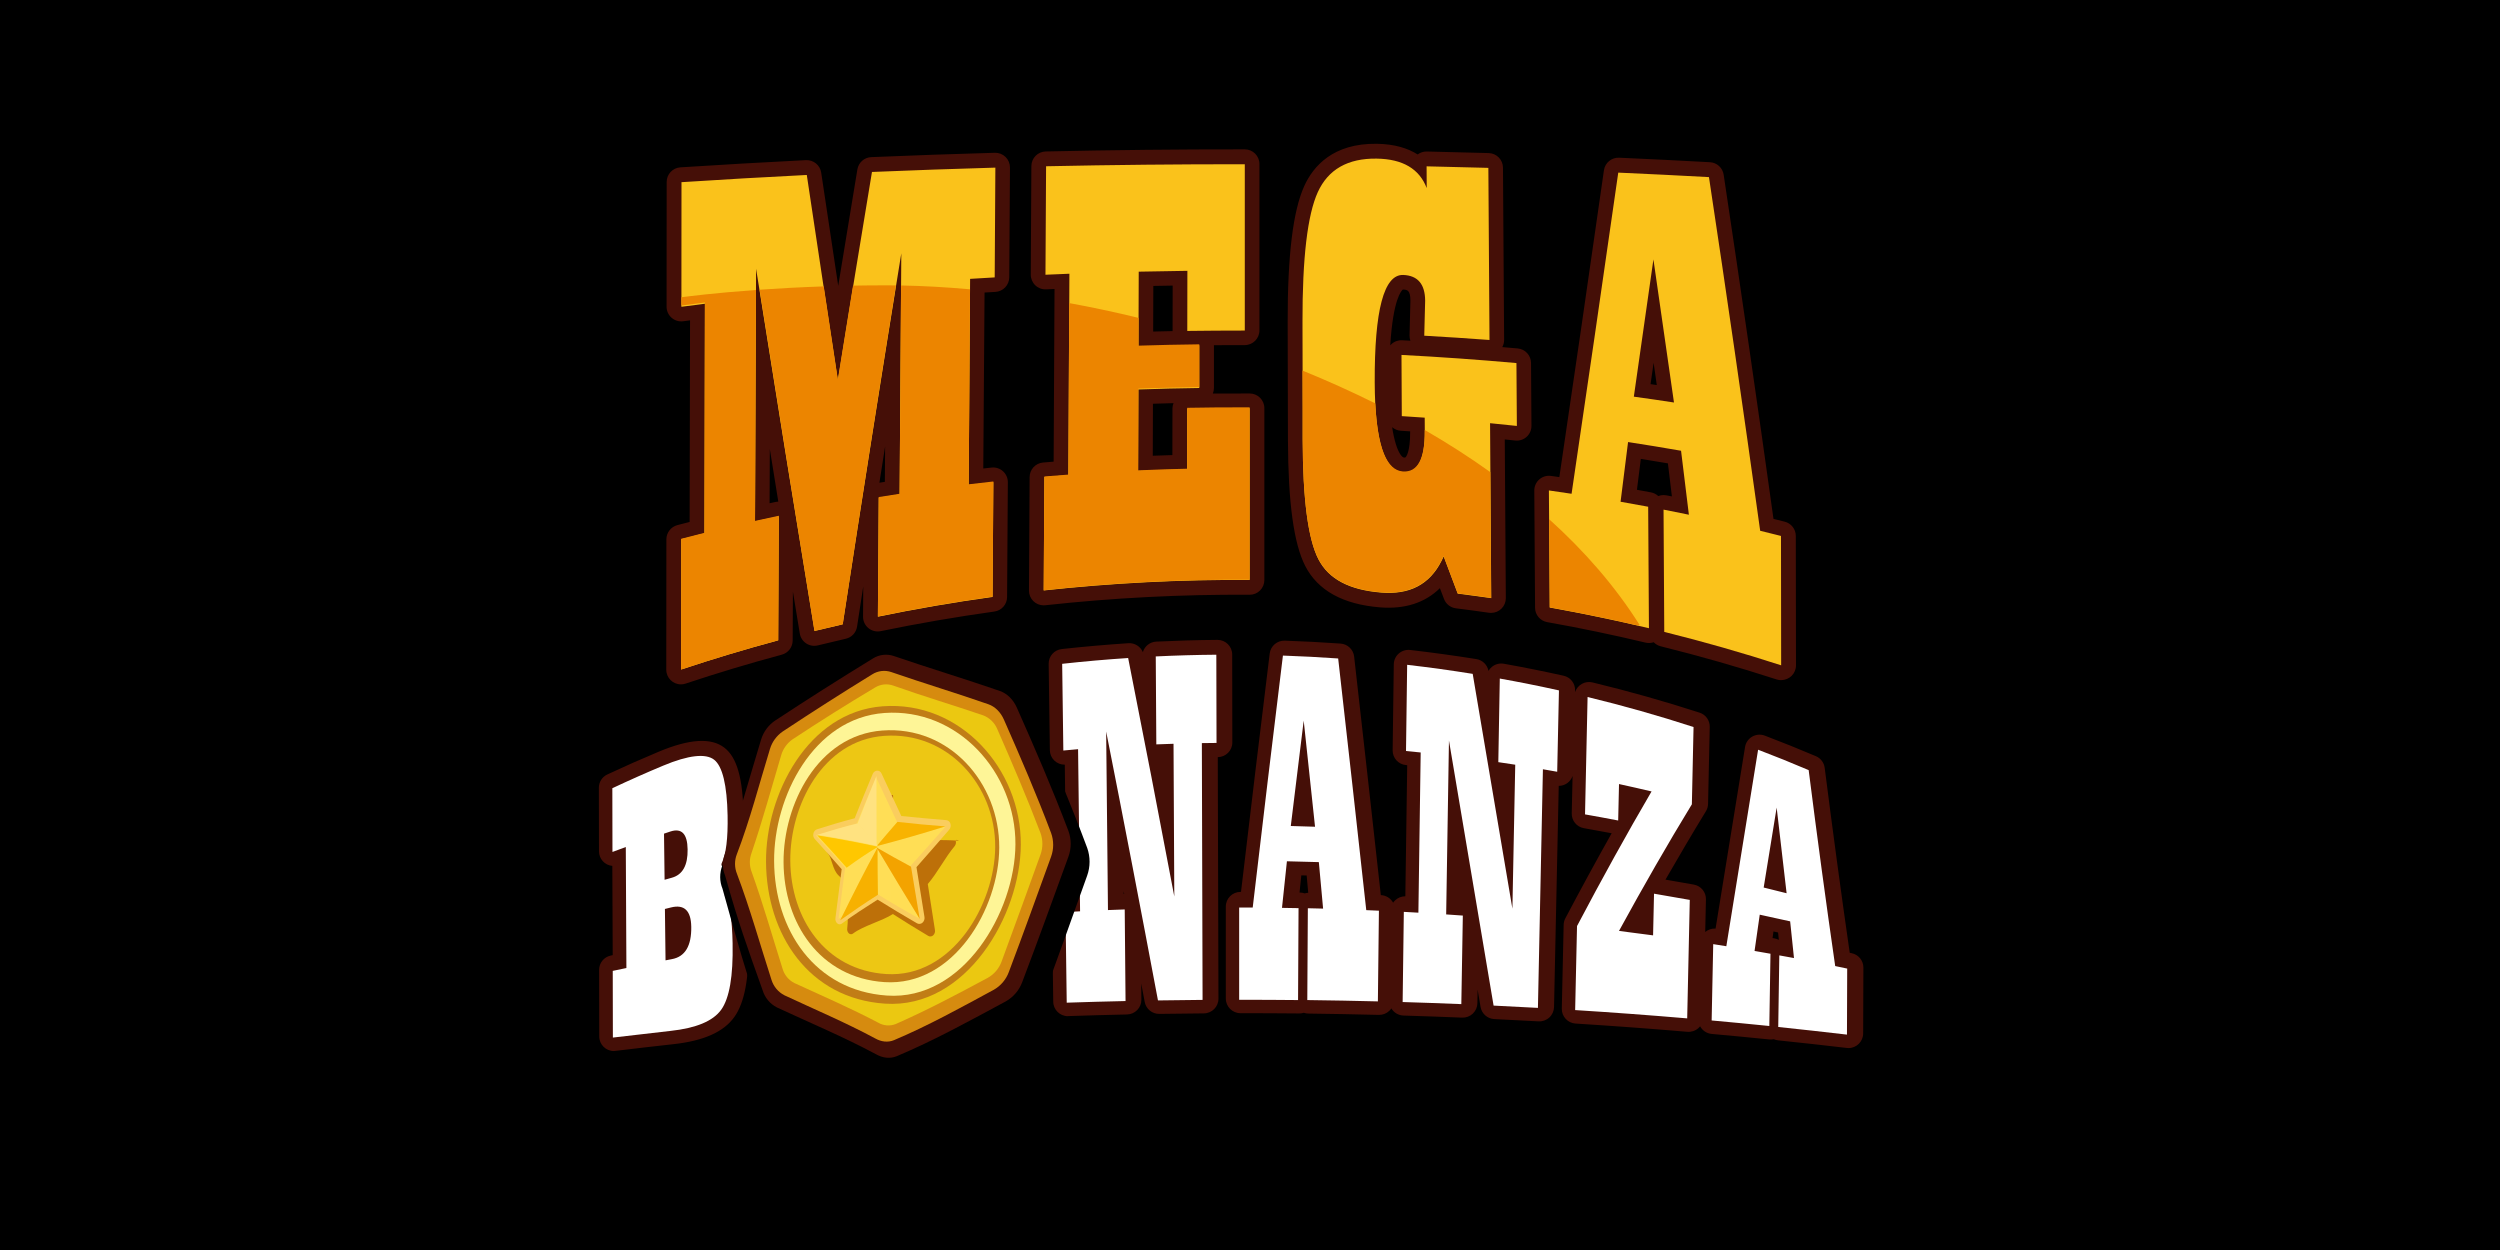
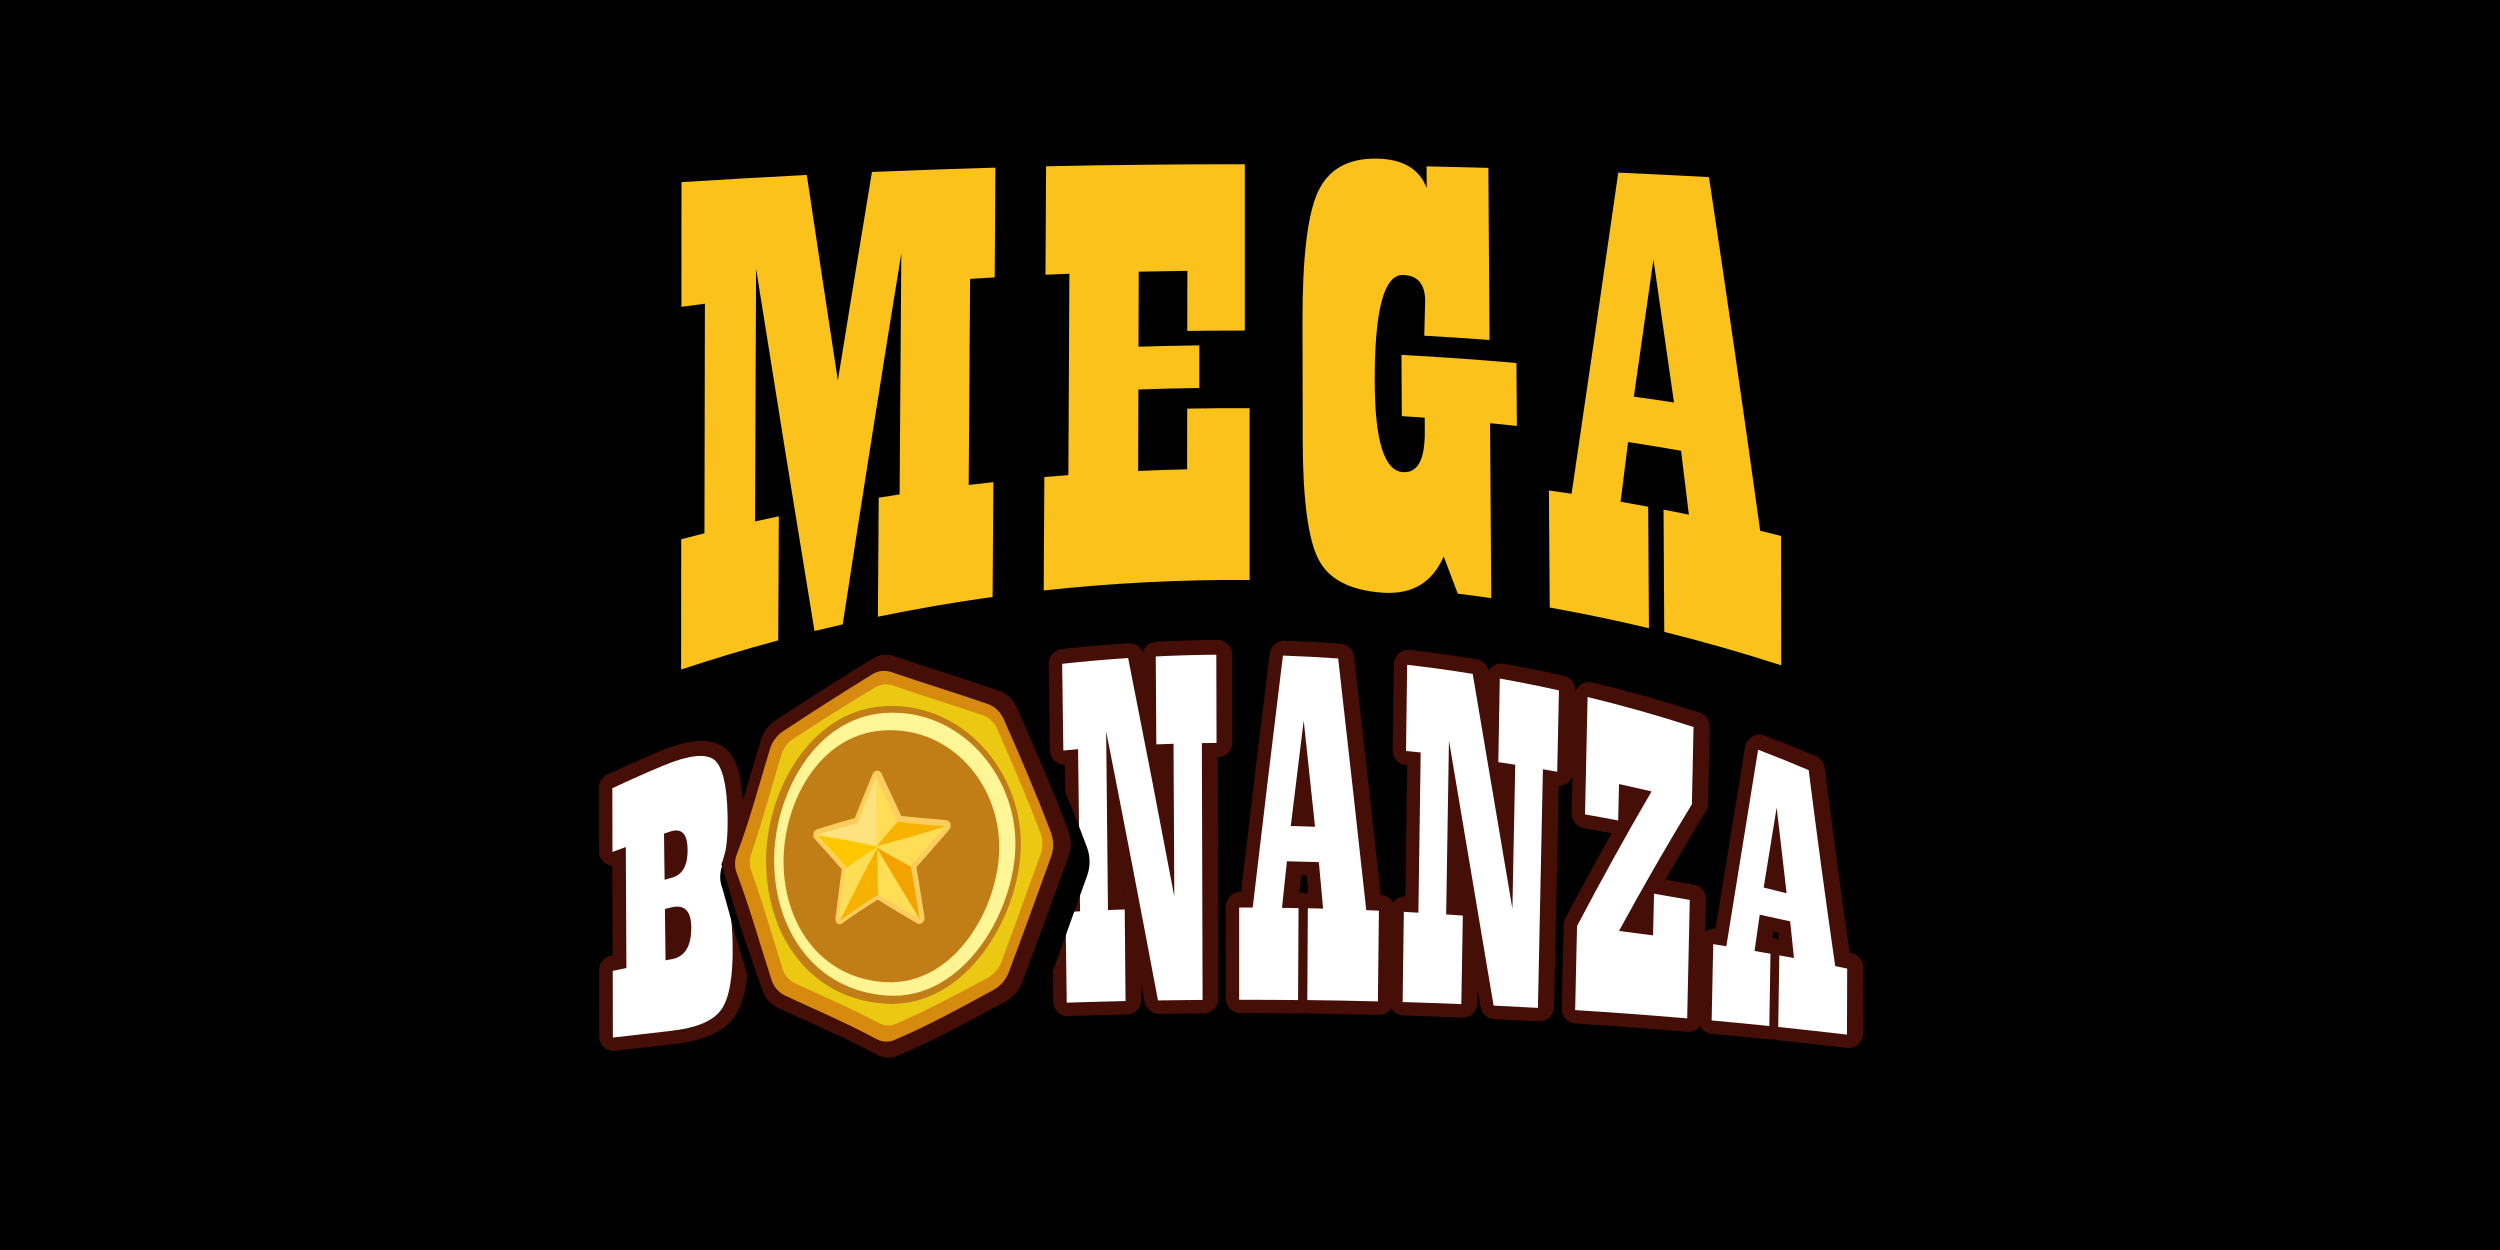
<svg xmlns="http://www.w3.org/2000/svg" width="768" height="384" viewBox="0 0 768 384" fill="none">
  <rect width="768" height="384" fill="black" />
  <path d="M200.12 69.292C200.469 70.521 198.739 95.905 200.12 100.051C201.502 104.198 201.022 104.702 206.777 109.328V157.796C206.777 157.976 199.67 205.215 199.575 206.755C199.481 208.296 199.215 213.115 204.494 219.564C204.361 221.717 203.994 223.849 203.4 225.923C203.4 225.923 186.409 232.479 184.589 233.917C182.769 235.355 179.138 236.375 179.138 249.54C179.138 262.705 177.867 267.618 183.048 275.428V291.145C183.048 291.145 179.502 293.145 179.502 300.684C179.502 308.223 179.047 324.207 179.867 326.207C180.687 328.206 181.958 332.201 187.409 334.291C189.27 336.155 192.131 339.208 197.042 339.105C201.953 339.003 211.216 337.835 215.307 337.38C219.398 336.925 238.934 333.656 241.75 323.392C248.476 326.391 264.467 333.836 269.283 336.47C274.099 339.105 279.916 342.649 287.823 339.38C295.73 336.11 323.808 322.212 323.808 322.212C323.808 322.212 325.989 322.937 327.087 323.851C328.186 324.764 330.994 328.39 336.9 328.575C342.807 328.759 354.526 328.3 354.526 328.3C354.526 328.3 358.252 327.665 360.162 326.485C362.253 327.665 363.523 327.936 371.066 327.936C378.608 327.936 381.698 327.21 384.334 326.12C386.97 327.301 386.88 328.12 406.235 328.21C425.591 328.3 432.879 328.481 435.768 327.391C438.584 328.21 443.581 329.21 451.308 329.12C459.034 329.03 461.031 328.755 462.576 328.03C464.666 328.849 468.118 330.115 474.66 330.025C481.202 329.935 483.292 330.115 486.658 328.935C490.38 330.025 491.654 331.115 502.013 331.66C512.371 332.205 527.185 333.389 527.185 333.389C528.222 333.421 529.251 333.201 530.185 332.75C532.276 333.66 531.005 333.66 537.817 334.479C544.63 335.299 569.622 337.839 573.257 338.109C576.893 338.38 583.98 337.564 586.616 332.844C589.252 328.124 588.432 324.94 588.797 321.581C589.162 318.221 589.067 307.408 588.252 304.048C587.436 300.688 586.981 299.053 583.89 296.673C582.71 290.404 576.512 242.624 576.512 242.624C576.512 242.624 575.332 237.629 572.876 236.068C570.421 234.507 569.425 235.068 568.335 233.798C567.244 232.528 565.055 230.438 563.608 230.344C562.338 226.529 561.518 223.079 561.518 223.079C561.518 223.079 565.154 221.989 566.064 218.982C566.974 215.974 567.88 214.987 567.97 209.992C568.06 204.998 567.97 172.382 567.97 172.382C567.97 172.382 566.97 167.117 565.51 165.663C564.051 164.208 563.326 163.028 560.239 162.028C559.604 157.111 550.606 94.536 550.606 94.536L545.515 60.474C545.515 60.474 543.609 54.841 541.154 53.206C538.699 51.571 537.612 51.751 537.612 51.751C537.612 51.751 535.067 47.576 530.234 47.482C528.701 47.453 511.379 52.923 488.424 60.397C485.891 61.216 481.567 108.746 478.91 109.623C476.148 110.524 475.045 64.773 472.184 65.715C424.447 81.445 364.614 101.612 364.614 101.612L225.202 67.604L200.12 69.292Z" fill="black" />
  <path d="M259.613 49.474C260.798 45.928 264.046 43.483 267.778 43.326C280.385 42.793 293.164 42.342 305.792 41.989C308.234 41.917 310.6 42.844 312.344 44.555C312.87 45.073 313.332 45.653 313.72 46.281C315.267 43.452 318.205 41.666 321.426 41.596C341.702 41.145 362.278 40.944 382.608 40.944C388.619 40.944 396.12 47.408 396.12 47.449C398.168 48.269 398.577 48.678 399.892 49.556C404.961 42.825 412.827 39.198 422.617 39.198H423.198C426.601 39.247 431.343 39.792 435.83 41.944C436.726 41.676 437.659 41.55 438.594 41.571C444.896 41.711 451.288 42.055 457.626 42.055C459.632 42.055 464.411 43.846 466.958 45.391C469.505 46.937 469.824 48.228 469.824 48.26C471.654 48.619 473.353 49.469 474.738 50.719C476.924 52.802 478.423 56.507 478.423 60.146L478.931 108.871C479.049 108.051 479.75 104.391 479.86 103.572C482.595 85.505 485.707 69.877 488.365 51.257C489.012 46.66 493.039 43.306 497.672 43.506C506.959 43.916 516.356 44.383 525.601 44.891C529.867 45.126 533.382 48.327 534.016 52.556C539.233 87.337 544.253 121.901 548.896 155.391L549.408 155.522C553.403 156.525 556.21 160.113 556.225 164.236L556.283 204.046C556.292 206.937 554.917 209.658 552.583 211.361C550.25 213.065 547.241 213.545 544.494 212.653C532.939 208.895 521.069 205.497 509.219 202.55C508.435 202.356 507.682 202.057 506.979 201.661C506.175 201.69 505.37 201.609 504.588 201.419C494.732 199.066 484.659 196.963 474.644 195.172C470.371 194.412 467.247 190.712 467.212 186.368V184.508C466.916 186.916 465.664 189.103 463.738 190.575C461.811 192.048 459.374 192.681 456.975 192.332C453.626 191.852 450.227 191.393 446.869 190.975C444.383 190.661 442.14 189.325 440.678 187.287C435.92 190.029 430.18 191.197 423.714 190.664C410.722 189.606 401.796 184.516 397.185 175.548C395.404 172.089 394.048 167.515 393.09 161.654V177.827C393.09 180.229 392.133 182.532 390.43 184.225C388.728 185.918 386.42 186.86 384.021 186.844C363.252 186.704 342.494 187.765 321.847 190.02C319.295 190.299 316.745 189.475 314.837 187.754C314.358 187.32 313.925 186.836 313.548 186.311C312.356 189.341 309.625 191.492 306.402 191.939C294.835 193.545 283.186 195.558 271.786 197.923C269.859 198.321 267.854 198.076 266.078 197.226C264.814 198.74 263.087 199.797 261.165 200.234C258.335 200.882 255.469 201.562 252.648 202.255C250.646 202.749 248.536 202.54 246.67 201.665C245.459 203.34 243.71 204.549 241.715 205.087C231.888 207.735 222.028 210.702 212.41 213.911C209.659 214.835 206.632 214.377 204.278 212.679C201.924 210.982 200.531 208.253 200.535 205.349L200.568 165.297C200.571 161.188 203.338 157.595 207.308 156.547L207.717 156.444L207.828 102.613C203.636 101.75 200.63 98.055 200.634 93.772L200.662 55.445C200.667 50.697 204.351 46.766 209.085 46.457C221.86 45.637 234.844 44.875 247.685 44.231C252.357 43.998 258.544 48.244 259.613 49.474Z" fill="black" />
-   <path d="M209.185 210.238C206.695 210.238 204.677 208.22 204.677 205.732L204.71 165.703C204.712 163.646 206.095 161.848 208.083 161.316L211.853 160.345L211.981 98.413L209.87 98.692C208.581 98.862 207.282 98.468 206.305 97.611C205.329 96.754 204.769 95.518 204.771 94.219L204.8 55.914C204.795 53.535 206.642 51.562 209.017 51.409C221.78 50.589 234.757 49.836 247.585 49.193C249.901 49.077 251.927 50.735 252.27 53.027C254.02 64.717 255.766 76.343 257.5 87.808C259.422 76.035 261.389 64.074 263.389 52.027C263.741 49.931 265.511 48.365 267.636 48.271C280.231 47.738 293.01 47.288 305.618 46.935C306.842 46.899 308.028 47.361 308.904 48.216C309.78 49.072 310.27 50.246 310.261 51.47L310.04 85.211C310.02 87.586 308.159 89.538 305.786 89.672L302.453 89.865L302.064 143.919L304.613 143.636C305.891 143.497 307.167 143.91 308.122 144.771C309.076 145.631 309.617 146.858 309.61 148.142L309.376 183.428C309.361 185.664 307.707 187.551 305.49 187.86C293.809 189.498 282.055 191.51 270.546 193.889C269.213 194.164 267.827 193.822 266.775 192.959C265.724 192.096 265.118 190.805 265.127 189.445L265.189 180.134C264.555 184.271 263.921 188.398 263.287 192.513C263.005 194.34 261.635 195.81 259.832 196.22C256.963 196.876 254.094 197.56 251.225 198.268C250.004 198.57 248.712 198.347 247.662 197.655C246.612 196.962 245.899 195.863 245.696 194.623C244.996 190.338 244.291 186.038 243.581 181.724L243.507 196.786C243.498 198.815 242.132 200.588 240.171 201.115C230.248 203.782 220.297 206.776 210.583 210.012C210.132 210.161 209.66 210.238 209.185 210.238ZM213.722 169.164L213.698 199.518C220.579 197.314 227.559 195.237 234.531 193.312L234.679 164.204L232.875 164.613C231.536 164.911 230.135 164.584 229.067 163.724C227.999 162.864 227.381 161.564 227.387 160.193L227.715 82.52C227.719 80.167 229.533 78.213 231.88 78.034C234.228 77.855 236.318 79.511 236.679 81.836C242.634 119.464 248.257 154.393 253.836 188.392L254.852 188.151C260.316 152.587 266.062 116.216 272.398 77.068C272.772 74.747 274.869 73.103 277.213 73.293C279.558 73.483 281.362 75.442 281.358 77.793L280.833 151.935C280.818 154.15 279.196 156.025 277.005 156.359C276.133 156.49 275.26 156.627 274.386 156.769L274.193 183.968C282.862 182.268 291.645 180.769 300.4 179.491L300.572 153.164L298.076 153.459C296.79 153.615 295.499 153.209 294.532 152.347C293.566 151.485 293.017 150.248 293.027 148.953L293.457 85.596C293.474 83.228 295.322 81.278 297.687 81.131L301.043 80.926L301.207 56.078C291.371 56.373 281.485 56.721 271.673 57.123C268.255 77.748 264.935 98.086 261.795 117.613C261.443 119.796 259.557 121.402 257.344 121.402H257.324C255.102 121.395 253.216 119.771 252.881 117.576C249.954 98.401 246.95 78.518 243.942 58.409C233.904 58.925 223.797 59.507 213.796 60.142V89.09L215.94 88.816C217.225 88.653 218.518 89.051 219.489 89.908C220.46 90.765 221.016 91.998 221.014 93.293L220.87 163.868C220.866 165.934 219.455 167.733 217.448 168.23C216.202 168.538 214.96 168.849 213.722 169.164ZM236.486 137.918L236.416 154.602L238.273 154.192C238.543 154.136 238.817 154.103 239.093 154.094C238.238 148.747 237.369 143.355 236.486 137.918ZM271.906 137.144C271.316 140.877 270.731 144.592 270.152 148.29L271.829 148.019L271.906 137.144ZM547.198 208.951C546.727 208.951 546.258 208.879 545.809 208.734C534.14 204.945 522.16 201.521 510.192 198.547C509.365 198.344 508.612 197.909 508.024 197.293C507.215 197.566 506.346 197.607 505.515 197.412C495.568 195.036 485.399 192.906 475.288 191.116C473.149 190.735 471.586 188.884 471.571 186.713L471.337 150.706C471.324 149.395 471.884 148.142 472.871 147.276C473.857 146.411 475.173 146.018 476.473 146.201L479.03 146.565C483.539 116.179 488.125 84.494 492.728 52.31C493.056 50.015 495.074 48.343 497.392 48.447C506.671 48.857 516.061 49.324 525.299 49.832C527.433 49.95 529.191 51.549 529.509 53.662C534.886 89.451 540.034 125.006 544.813 159.399L548.268 160.263C550.267 160.769 551.667 162.565 551.67 164.626L551.727 204.413C551.727 206.901 549.709 208.919 547.219 208.919L547.198 208.951ZM515.766 190.658C524.783 192.964 533.8 195.52 542.682 198.281L542.637 168.177L539.686 167.452C537.888 167.016 536.539 165.527 536.284 163.696C531.55 129.557 526.447 94.239 521.119 58.659C514.459 58.303 507.737 57.971 501.036 57.664C496.396 90.024 491.765 121.881 487.252 152.37C487.076 153.553 486.436 154.618 485.473 155.33C484.511 156.041 483.304 156.341 482.12 156.163L480.35 155.901L480.542 182.916C487.715 184.247 494.888 185.726 501.999 187.344L501.823 159.44C500.232 159.149 498.638 158.866 497.056 158.592C494.689 158.174 493.066 155.974 493.367 153.59C494.135 147.49 494.903 141.374 495.67 135.243C495.821 134.032 496.457 132.933 497.433 132.199C498.408 131.464 499.641 131.157 500.847 131.347C506.298 132.167 511.807 133.088 517.242 134.035C519.193 134.38 520.69 135.96 520.93 137.926C521.734 144.464 522.536 151.018 523.336 157.588C523.512 159.029 522.982 160.466 521.913 161.448C520.845 162.431 519.368 162.839 517.946 162.545L515.602 162.082L515.766 190.658ZM511.057 152.079C511.346 152.079 511.634 152.108 511.917 152.165C512.483 152.271 513.045 152.382 513.61 152.497C513.198 149.105 512.788 145.721 512.381 142.346C509.618 141.871 506.835 141.412 504.06 140.97C503.661 144.14 503.264 147.304 502.868 150.461C504.306 150.723 505.737 150.985 507.171 151.255C508.014 151.411 508.795 151.804 509.421 152.39C509.946 152.184 510.505 152.079 511.069 152.079H511.057ZM458.103 188.29C457.887 188.29 457.672 188.274 457.459 188.245C454.078 187.757 450.647 187.294 447.258 186.873C445.6 186.668 444.192 185.565 443.598 184.005L442.343 180.683C437.773 185.189 431.519 187.204 423.9 186.578C412.551 185.656 404.837 181.388 400.984 173.9C397.451 167.047 395.717 154.373 395.656 135.153L395.573 98.93C395.533 78.448 397.213 64.779 400.677 57.123C403.415 51.105 409.485 43.986 422.936 44.17C428.449 44.252 432.511 45.559 435.499 47.447C436.309 46.838 437.301 46.519 438.314 46.542C444.61 46.677 451.02 46.841 457.336 47.026C459.762 47.096 461.697 49.073 461.713 51.499L462.066 104.406C462.07 105.184 461.874 105.95 461.496 106.631C463.078 106.764 464.658 106.901 466.234 107.04C468.544 107.251 470.317 109.179 470.333 111.497L470.464 130.827C470.471 132.111 469.931 133.337 468.977 134.197C468.024 135.058 466.749 135.471 465.472 135.333L462.263 134.993L462.591 183.739C462.599 184.94 462.128 186.094 461.282 186.946C460.435 187.798 459.283 188.278 458.082 188.278L458.103 188.29ZM451.09 178.274L453.549 178.602L453.225 130.033C453.219 128.758 453.753 127.541 454.695 126.683C455.637 125.824 456.899 125.404 458.168 125.527L461.447 125.85L461.377 115.659C452.651 114.917 443.835 114.291 435.068 113.787L435.118 123.618L437.987 123.819C440.335 123.987 442.158 125.934 442.171 128.288L442.196 132.585C442.237 139.716 440.872 144.324 437.909 147.089C435.935 148.916 433.274 149.811 430.597 149.547C427.265 149.301 422.752 147.307 420.215 139.216C418.625 134.153 417.83 127.063 417.793 117.543C417.682 92.474 421.367 85.682 424.584 82.569C426.337 80.803 428.749 79.851 431.236 79.943C438.126 80.206 442.261 84.859 442.302 92.33C442.302 92.376 442.302 92.425 442.302 92.47L442.143 98.876C445.77 99.093 449.409 99.327 453.033 99.585L452.742 55.906C449.418 55.816 446.085 55.73 442.766 55.652V57.7C442.783 59.881 441.235 61.761 439.09 62.164C436.945 62.567 434.82 61.377 434.044 59.339C433.06 56.754 430.822 53.301 422.809 53.195C415.731 53.088 411.333 55.529 408.874 60.863C406.89 65.238 404.529 75.392 404.579 98.921L404.661 135.145C404.706 156.957 407.03 166.022 408.968 169.787C411.337 174.387 416.448 176.943 424.605 177.607C431.572 178.184 435.945 175.948 438.765 170.365L439.417 169.025C440.205 167.41 441.878 166.418 443.674 166.5C445.47 166.582 447.046 167.722 447.684 169.402C448.831 172.34 449.967 175.298 451.09 178.274ZM427.674 131.237C427.922 133.023 428.307 134.786 428.826 136.513C429.679 139.225 430.691 140.507 431.285 140.552C431.552 140.572 431.695 140.552 431.777 140.494C431.929 140.355 433.236 138.95 433.199 132.626V132.511L430.359 132.326C429.368 132.271 428.423 131.888 427.674 131.237ZM430.953 88.943C430.58 89.225 427.965 91.732 427.084 106.098C427.186 105.979 427.294 105.865 427.408 105.758C428.304 104.903 429.515 104.457 430.752 104.529C431.593 104.57 432.437 104.615 433.277 104.664C433.087 104.139 432.995 103.584 433.007 103.026L433.281 92.33C433.265 89.082 432.257 88.992 430.97 88.943H430.953ZM320.606 185.959C319.406 185.959 318.256 185.481 317.409 184.631C316.563 183.78 316.091 182.628 316.098 181.429L316.299 146.557C316.31 144.236 318.084 142.303 320.397 142.092L323.676 141.818L323.951 88.779L321.332 88.894C320.099 88.941 318.901 88.481 318.017 87.622C317.133 86.763 316.639 85.579 316.651 84.347L316.84 51.007C316.855 48.568 318.809 46.583 321.25 46.53C341.513 46.079 362.08 45.862 382.389 45.878C384.879 45.878 386.897 47.896 386.897 50.385V101.51C386.897 103.999 384.879 106.016 382.389 106.016C379.249 106.016 376.085 106.016 372.921 106.041V106.078V119.186C372.921 119.774 372.805 120.358 372.581 120.902C376.36 120.869 380.147 120.857 383.901 120.877C386.391 120.877 388.41 122.895 388.41 125.383V178.197C388.411 179.397 387.933 180.549 387.082 181.396C386.233 182.248 385.076 182.721 383.872 182.707C362.903 182.577 341.944 183.655 321.098 185.934C320.935 185.953 320.77 185.961 320.606 185.959ZM325.291 150.731L325.143 176.448C343.099 174.653 361.297 173.736 379.372 173.707V129.91C375.987 129.91 372.599 129.934 369.208 129.983L369.183 144.218C369.184 146.669 367.224 148.67 364.773 148.724C359.814 148.834 354.785 149.002 349.825 149.224C348.596 149.277 347.398 148.826 346.509 147.975C345.621 147.125 345.119 145.948 345.12 144.718L345.198 119.677C345.196 117.25 347.119 115.257 349.547 115.171C354.309 115.003 359.121 114.872 363.912 114.782V110.686C359.232 110.764 354.535 110.874 349.887 111.018C348.667 111.055 347.484 110.597 346.608 109.748C345.732 108.899 345.238 107.731 345.239 106.512L345.313 83.45C345.312 81.001 347.269 78.999 349.719 78.944C354.707 78.833 359.752 78.743 364.72 78.686C365.925 78.671 367.085 79.14 367.942 79.987C368.799 80.833 369.281 81.987 369.281 83.192L369.257 97.094C372.137 97.062 375.019 97.043 377.905 97.037V54.923C360.601 54.923 343.136 55.124 325.852 55.476L325.713 79.702L328.357 79.599C329.583 79.551 330.775 80.005 331.659 80.855C332.543 81.705 333.042 82.879 333.041 84.105L332.722 146.012C332.709 148.361 330.893 150.306 328.549 150.481C327.475 150.559 326.373 150.645 325.291 150.731ZM354.182 124.027L354.129 140.003C356.137 139.929 358.145 139.862 360.154 139.802L360.178 125.531C360.177 124.954 360.287 124.382 360.502 123.847C358.395 123.909 356.285 123.966 354.182 124.027ZM354.301 87.837L354.252 101.854C356.238 101.802 358.227 101.756 360.219 101.715C360.217 101.688 360.217 101.66 360.219 101.633L360.244 87.734C358.264 87.763 356.281 87.8 354.301 87.837ZM514.282 128.128C514.056 128.128 513.83 128.111 513.606 128.079C509.544 127.464 505.409 126.87 501.335 126.313C500.145 126.151 499.069 125.521 498.346 124.562C497.623 123.604 497.312 122.397 497.482 121.209C499.458 107.454 501.482 93.252 503.499 79.017C503.815 76.798 505.715 75.149 507.958 75.147C510.196 75.147 512.094 76.788 512.417 79.001C514.557 93.748 516.684 108.544 518.738 123.007C518.92 124.3 518.534 125.607 517.677 126.593C516.821 127.578 515.58 128.144 514.274 128.144L514.282 128.128ZM507.048 118.01L508.966 118.284C508.644 116.007 508.319 113.724 507.991 111.435C507.677 113.637 507.362 115.828 507.048 118.01Z" fill="#450F07" />
  <path d="M267.867 52.825C264.368 73.907 260.876 95.267 257.39 116.906C254.218 96.132 251.037 75.08 247.847 53.75C234.992 54.397 222.161 55.135 209.355 55.964L209.327 94.244C211.728 93.93 214.134 93.619 216.546 93.31C216.497 116.821 216.449 140.331 216.403 163.839C214.018 164.428 211.639 165.031 209.265 165.648C209.265 178.993 209.254 192.338 209.232 205.683C219.091 202.408 229.035 199.42 239.066 196.718C239.126 184.012 239.19 171.305 239.259 158.599C236.817 159.115 234.377 159.643 231.941 160.183C232.05 134.309 232.159 108.433 232.268 82.556C238.303 120.665 244.283 157.762 250.211 193.849C253.096 193.139 255.986 192.457 258.881 191.802C264.847 152.926 270.847 114.93 276.882 77.812C276.707 102.502 276.532 127.191 276.357 151.881C274.216 152.206 272.077 152.542 269.941 152.888C269.853 165.079 269.768 177.267 269.686 189.452C281.356 187.04 293.102 185.015 304.925 183.377L305.158 148.115C302.629 148.388 300.103 148.677 297.582 148.983C297.727 127.876 297.872 106.771 298.016 85.668C300.532 85.512 303.051 85.362 305.572 85.217L305.777 51.494C293.13 51.857 280.493 52.301 267.867 52.825ZM382.4 50.454V101.547C376.51 101.547 370.621 101.585 364.732 101.661C364.732 95.504 364.742 89.35 364.764 83.199C359.782 83.256 354.799 83.342 349.817 83.457L349.743 106.504C355.963 106.316 362.187 106.179 368.415 106.094C368.415 110.461 368.415 114.827 368.415 119.194C362.179 119.276 355.945 119.429 349.714 119.652C349.69 127.992 349.662 136.334 349.632 144.677C354.648 144.455 359.663 144.289 364.678 144.177C364.678 137.96 364.688 131.745 364.707 125.531C371.099 125.408 377.49 125.362 383.879 125.392C383.879 142.983 383.879 160.576 383.879 178.17C362.749 178.025 341.628 179.102 320.622 181.396C320.688 169.778 320.755 158.162 320.823 146.547C323.281 146.34 325.74 146.142 328.198 145.954L328.518 84.091C326.06 84.187 323.609 84.289 321.167 84.398C321.23 73.294 321.293 62.187 321.356 51.077C341.687 50.648 362.035 50.441 382.4 50.454ZM457.224 51.568C457.341 69.195 457.459 86.819 457.576 104.441C450.9 103.941 444.219 103.505 437.531 103.131C437.622 99.55 437.713 95.964 437.806 92.373C437.777 87.284 435.536 84.64 431.082 84.468C425.141 84.25 422.218 95.268 422.313 117.524C422.387 135.482 425.268 144.615 430.943 145.037C435.495 145.377 437.745 141.254 437.695 132.6L437.671 128.306C435.327 128.137 432.981 127.98 430.631 127.836C430.599 121.559 430.567 115.291 430.537 109.034C442.33 109.648 454.1 110.48 465.849 111.531C465.896 117.971 465.939 124.411 465.98 130.848C463.249 130.554 460.505 130.273 457.748 130.005C457.866 147.919 457.986 165.834 458.109 183.75C454.683 183.256 451.255 182.796 447.824 182.37C446.387 178.55 444.948 174.741 443.506 170.945L442.842 172.308C439.154 179.628 432.971 182.755 424.276 182.039C414.606 181.253 408.173 177.945 405.018 171.805C401.863 165.664 400.224 153.449 400.187 135.138C400.187 132.262 400.187 129.386 400.187 126.509L400.126 98.935C400.085 79.305 401.651 66.003 404.825 59.031C407.997 52.071 414.024 48.6 422.908 48.727C430.906 48.844 436.032 51.861 438.285 57.778L438.249 51.097C444.567 51.228 450.888 51.385 457.212 51.568H457.224ZM547.118 164.641C544.991 164.095 542.86 163.566 540.726 163.053C535.569 125.907 530.324 89.693 524.992 54.409C515.724 53.901 506.436 53.441 497.129 53.029C492.341 86.512 487.56 119.397 482.788 151.685C480.461 151.333 478.139 150.993 475.822 150.665C475.91 162.657 475.994 174.646 476.076 186.632C486.287 188.463 496.446 190.582 506.553 192.989L506.32 155.668C503.498 155.141 500.671 154.631 497.838 154.137C498.608 148.04 499.376 141.927 500.141 135.798C505.582 136.633 511.009 137.524 516.42 138.471C517.223 144.999 518.025 151.548 518.825 158.12C516.236 157.574 513.641 157.053 511.04 156.556L511.261 194.123C523.346 197.125 535.316 200.546 547.172 204.386C547.136 191.144 547.118 177.896 547.118 164.641ZM501.915 121.855C503.92 107.907 505.927 93.852 507.934 79.691C510.046 94.215 512.149 108.867 514.244 123.648C510.144 123.017 506.034 122.42 501.915 121.855Z" fill="#FAC21B" />
-   <path d="M239.066 196.688C229.041 199.391 219.096 202.39 209.232 205.685C209.232 192.293 209.243 178.902 209.265 165.51C211.642 164.894 214.021 164.289 216.403 163.694C216.449 140.102 216.497 116.51 216.546 92.921C214.137 93.23 211.73 93.542 209.327 93.857V91.319C210.834 91.113 219.185 90.016 232.24 89.08C232.141 112.727 232.042 136.376 231.941 160.026C234.375 159.478 236.814 158.948 239.259 158.436C239.193 171.187 239.129 183.938 239.066 196.688ZM250.211 193.813C253.096 193.101 255.986 192.416 258.882 191.759C264.299 156.314 269.746 121.619 275.223 87.675C274.201 87.675 273.186 87.668 272.178 87.654C268.703 87.654 265.327 87.684 262.049 87.745C260.497 97.308 258.945 106.926 257.39 116.598C255.948 107.117 254.504 97.577 253.059 87.979C245.737 88.229 239.128 88.599 233.354 88.998C239.022 124.821 244.642 159.758 250.211 193.809V193.813ZM400.18 126.227C400.18 129.116 400.18 132.002 400.18 134.886C400.217 153.273 401.819 165.514 404.986 171.684C408.154 177.854 414.587 181.173 424.245 181.954C432.939 182.673 439.123 179.534 442.81 172.189L443.474 170.821C444.911 174.625 446.351 178.447 447.793 182.286C451.227 182.714 454.655 183.175 458.078 183.671L457.819 145.032C451.423 140.452 444.683 136.127 437.684 132.093V132.347C437.734 141.031 435.484 145.168 430.932 144.827C426.015 144.461 423.191 137.515 422.483 123.926C415.21 120.295 407.732 116.943 400.143 113.85L400.18 126.227ZM475.893 159.5L476.082 186.591C485.154 188.215 494.178 190.069 503.154 192.153L503.687 191.993C496.242 180.167 486.801 169.33 475.881 159.488L475.893 159.5ZM320.828 146.368C320.757 158.026 320.69 169.682 320.627 181.337C341.633 179.035 362.754 177.955 383.884 178.101C383.884 160.445 383.884 142.791 383.884 125.138C377.492 125.105 371.101 125.152 364.712 125.278C364.712 131.514 364.702 137.751 364.683 143.989C359.668 144.101 354.653 144.268 349.637 144.49C349.665 136.118 349.692 127.748 349.719 119.379C355.95 119.157 362.184 119.004 368.42 118.919C368.42 114.537 368.42 110.156 368.42 105.774C362.195 105.848 355.971 105.985 349.748 106.185L349.772 97.657C342.639 95.915 335.525 94.399 328.465 93.109L328.195 145.797C325.745 145.964 323.289 146.154 320.828 146.368ZM276.808 87.7C276.655 109.027 276.505 130.357 276.358 151.687C274.216 152.013 272.077 152.35 269.941 152.698C269.853 164.931 269.769 177.161 269.687 189.389C281.356 186.968 293.103 184.936 304.925 183.293L305.159 147.908C302.629 148.182 300.104 148.472 297.583 148.779C297.719 128.809 297.856 108.842 297.992 88.878C290.715 88.217 283.651 87.823 276.808 87.7Z" fill="#EC8500" />
  <path d="M188.594 322.883C186.103 322.883 184.085 320.871 184.085 318.388L184.044 297.953C184.04 295.825 185.534 293.986 187.622 293.547L188.225 293.416L188.106 266.005C185.788 265.794 184.012 263.858 184.007 261.537L183.97 242.006C183.963 240.257 184.973 238.663 186.561 237.919C191.73 235.499 197.042 233.145 202.355 230.926C211.865 226.949 218.469 226.553 222.539 229.7C226.384 232.675 228.196 239.022 228.409 250.278C228.557 258.092 227.852 263.356 226.183 266.838C225.644 267.961 224.962 269.011 224.154 269.961C225.245 270.661 226.182 271.574 226.909 272.646C228.2 274.563 229.709 278.208 229.922 289.456C230.139 300.54 228.717 308.056 225.585 312.425C222.306 317.023 216.157 319.757 206.831 320.775C200.957 321.42 195.013 322.111 189.172 322.818C188.981 322.854 188.788 322.875 188.594 322.883ZM193.07 301.611V313.316C197.305 312.813 201.564 312.327 205.778 311.861C212.226 311.158 216.509 309.556 218.169 307.226C219.268 305.698 221.063 301.394 220.838 289.652C220.649 279.949 219.477 277.873 219.346 277.669C219.145 277.399 217.858 276.655 214.603 276.443C216.243 278.274 217.095 280.914 217.149 284.314C217.321 295.3 211.184 298.075 207.516 298.754L205.581 299.117C204.27 299.367 202.916 299.024 201.883 298.183C200.85 297.341 200.244 296.087 200.227 294.757L200.039 279.013C200.015 276.93 201.43 275.103 203.457 274.6L203.925 274.485C201.669 274.226 199.958 272.335 199.932 270.071L199.764 255.938C199.748 253.983 201.001 252.242 202.863 251.631L204.798 250.985C208.446 249.759 210.947 250.727 212.385 251.745C214.763 253.425 216.001 256.412 216.075 260.63C216.123 262.34 215.941 264.049 215.534 265.71C216.577 265.017 217.434 264.08 218.03 262.98C218.604 261.783 219.535 258.574 219.379 250.458C219.157 238.777 217.009 236.827 216.985 236.807C216.96 236.786 214.673 235.515 205.831 239.214C201.519 241.017 197.223 242.892 192.98 244.846V255.525C195.293 255.736 197.068 257.664 197.079 259.98L197.264 297.054C197.273 299.194 195.767 301.044 193.664 301.476L193.07 301.611ZM208.344 273.753C208.745 273.752 209.146 273.777 209.545 273.827C209.456 273.637 209.379 273.442 209.315 273.243C208.863 273.434 208.399 273.596 207.926 273.725L207.77 273.77C207.967 273.758 208.155 273.753 208.344 273.753ZM567.843 321.96C567.665 321.959 567.487 321.948 567.31 321.927C560.342 321.11 553.267 320.321 546.261 319.597C545.794 319.55 545.338 319.43 544.908 319.242C544.45 319.338 543.98 319.363 543.515 319.315C537.645 318.719 531.701 318.151 525.839 317.623C524.333 317.488 522.995 316.608 522.277 315.282C522.117 315.479 521.941 315.664 521.752 315.833C520.828 316.665 519.598 317.077 518.358 316.97C507.023 316.005 495.464 315.151 484.007 314.436C481.592 314.283 479.729 312.257 479.784 309.846L480.354 284.098C480.369 283.402 480.548 282.719 480.875 282.103C485.65 273.063 490.409 264.325 495.103 255.975C492.262 255.436 489.389 254.912 486.54 254.41C484.353 254.014 482.782 252.088 482.838 249.873L483.096 238.38C482.475 240.197 480.766 241.42 478.842 241.425L477.399 309.368C477.373 310.587 476.851 311.743 475.954 312.571C475.057 313.4 473.86 313.829 472.639 313.761C468.13 313.508 463.556 313.275 459.059 313.062C456.94 312.963 455.177 311.404 454.824 309.319L453.927 304.006L453.853 308.203C453.832 309.413 453.322 310.563 452.44 311.394C451.557 312.225 450.376 312.665 449.163 312.617C443.199 312.372 437.144 312.159 431.164 311.979C429.621 311.933 428.209 311.104 427.421 309.78C427.243 310.046 427.037 310.293 426.806 310.516C425.938 311.351 424.77 311.805 423.564 311.775C416.39 311.591 409.114 311.46 401.928 311.366C401.451 311.36 400.978 311.279 400.526 311.125C400.072 311.274 399.595 311.345 399.116 311.334C393.115 311.276 387.044 311.248 381.08 311.252C378.589 311.252 376.571 309.239 376.571 306.756V278.486C376.571 276.003 378.589 273.991 381.08 273.991H381.236C384.138 249.383 387.101 224.763 390.053 200.755C390.338 198.442 392.349 196.73 394.685 196.811C400.379 197.008 406.163 197.306 411.824 197.707C413.992 197.858 415.743 199.53 415.989 201.683C418.669 225.314 421.424 249.955 424.187 274.98H424.216C425.787 275.049 427.209 275.931 427.966 277.305C428.151 277.036 428.366 276.787 428.606 276.565C429.439 275.782 430.539 275.343 431.684 275.339H431.721L432.295 235.07L431.918 235.033C429.573 234.82 427.788 232.844 427.819 230.497L428.171 204.078C428.188 202.806 428.745 201.6 429.704 200.761C430.663 199.921 431.933 199.525 433.201 199.672C439.985 200.457 446.827 201.401 453.537 202.472C455.425 202.774 456.917 204.23 457.259 206.105C457.532 205.626 457.892 205.202 458.321 204.855C459.341 204.019 460.678 203.671 461.977 203.902C468.106 204.998 474.275 206.232 480.334 207.581C482.438 208.045 483.918 209.929 483.867 212.076V212.624C484.594 210.386 486.928 209.086 489.221 209.641C500.317 212.326 511.389 215.452 522.121 218.93C524.012 219.545 525.276 221.321 525.232 223.303L524.716 246.979C524.697 247.771 524.47 248.544 524.056 249.219C519.989 255.869 515.857 262.89 511.635 270.222C514.546 270.717 517.476 271.228 520.375 271.755C522.55 272.155 524.113 274.07 524.064 276.275L523.842 286.305C524.729 285.563 525.868 285.19 527.023 285.263C529.893 267.529 532.848 249.223 536.083 229.458C536.301 228.127 537.108 226.963 538.281 226.289C539.453 225.615 540.868 225.501 542.133 225.98C547.409 227.983 552.693 230.108 557.841 232.299C559.313 232.926 560.341 234.284 560.543 235.867C563.084 255.812 565.671 274.91 568.233 292.697L568.839 292.823C570.939 293.257 572.442 295.104 572.434 297.242L572.361 317.472C572.361 319.955 570.342 321.968 567.851 321.968L567.843 321.96ZM551.295 311.084C555.312 311.493 559.346 311.955 563.351 312.417L563.392 300.895H563.318C561.452 300.516 560.027 299.01 559.756 297.131C557.144 279.173 554.509 259.825 551.914 239.586C549.327 238.503 546.708 237.44 544.08 236.402C543.597 239.367 543.118 242.299 542.646 245.198C543.498 244.08 544.825 243.424 546.232 243.424H546.343C548.596 243.477 550.463 245.18 550.717 247.413C551.733 256.331 552.766 265.154 553.771 273.631C553.946 275.102 553.384 276.565 552.266 277.542C551.894 277.87 551.468 278.132 551.008 278.319L551.365 278.4C553.253 278.825 554.658 280.404 554.857 282.324C555.245 286.084 555.637 289.828 556.034 293.555C556.183 294.968 555.654 296.368 554.607 297.331C553.755 298.109 552.638 298.534 551.483 298.521L551.295 311.084ZM530.84 309.041C533.734 309.31 536.64 309.588 539.542 309.858L539.756 296.44L538.665 296.252C536.6 295.897 535.053 294.17 534.931 292.084C534.287 293.644 532.822 294.715 531.135 294.855L530.84 309.041ZM488.897 305.73C497.386 306.286 505.909 306.911 514.336 307.602L514.943 279.933L512.935 279.582L512.762 287.159C512.733 288.439 512.158 289.646 511.181 290.477C510.205 291.308 508.919 291.684 507.647 291.512C504.195 291.046 500.678 290.588 497.226 290.159C495.745 289.976 494.45 289.073 493.769 287.748C493.087 286.423 493.108 284.848 493.824 283.542C501.231 270.014 508.581 257.25 515.693 245.59L516.103 226.479C508.356 224.027 500.448 221.779 492.5 219.748L491.93 246.223L493.16 246.444L493.295 240.575C493.326 239.234 493.956 237.976 495.013 237.146C496.07 236.315 497.444 235.999 498.76 236.284C502.109 237.011 505.503 237.78 508.844 238.568C510.238 238.893 511.395 239.858 511.961 241.169C512.527 242.48 512.435 243.981 511.713 245.214C504.462 257.573 496.956 271.072 489.397 285.344L488.897 305.73ZM463.113 304.259C464.9 304.346 466.69 304.437 468.483 304.533L468.975 281.02C468.054 282.701 466.167 283.616 464.273 283.3C462.378 282.984 460.893 281.506 460.571 279.618C458.199 265.657 455.807 251.56 453.394 237.326C451.91 228.558 450.416 219.746 448.913 210.891C445.003 210.294 441.055 209.743 437.116 209.256L436.882 226.536L437.292 226.577C438.933 226.75 440.348 227.804 440.981 229.324L441.014 227.28C440.955 224.886 442.788 222.866 445.183 222.686C447.578 222.506 449.695 224.23 449.995 226.606C452.63 242.172 455.238 257.614 457.821 272.932C459.594 283.441 461.358 293.883 463.113 304.259ZM435.866 303.143C438.872 303.241 441.889 303.348 444.917 303.462L445.232 285.193L444.388 285.136C442.454 285.008 440.818 283.662 440.325 281.793C439.64 283.498 437.983 284.617 436.14 284.617H436.107L435.866 303.143ZM406.519 302.452C410.746 302.518 414.992 302.596 419.227 302.69L419.444 283.775C417.419 283.471 415.853 281.845 415.632 279.815C412.881 254.798 410.131 230.137 407.434 206.449C404.457 206.265 401.465 206.105 398.485 205.979C397.938 210.368 397.392 214.775 396.845 219.2C397.614 217.698 399.162 216.751 400.854 216.748H400.891C403.196 216.754 405.125 218.492 405.363 220.778C406.511 231.404 407.684 242.361 408.844 253.298C408.981 254.593 408.549 255.883 407.659 256.835C406.769 257.788 405.508 258.309 404.203 258.264C401.744 258.178 399.256 258.104 396.8 258.043C394.837 257.995 393.131 256.686 392.582 254.806C392.279 257.324 391.978 259.844 391.68 262.367C392.457 260.798 394.07 259.817 395.825 259.845C399.104 259.911 402.432 259.997 405.695 260.099C407.971 260.172 409.835 261.925 410.041 264.186L411.332 278.466C411.45 279.746 411.012 281.015 410.13 281.953C409.248 282.89 408.005 283.406 406.716 283.37H406.63L406.519 302.452ZM385.568 302.285C388.598 302.285 391.643 302.285 394.677 302.326L394.775 283.117H394.156C391.808 283.082 389.881 281.256 389.725 278.919C389.727 278.956 389.727 278.993 389.725 279.03C389.481 281.177 387.738 282.847 385.577 283.006L385.568 302.285ZM544.527 288.168L545.13 288.275C545.595 288.357 546.044 288.512 546.462 288.732C546.383 287.975 546.303 287.216 546.224 286.456L544.81 286.145L544.527 288.168ZM538.001 273.864C537.769 275.319 537.535 276.767 537.3 278.208C537.95 277.245 538.949 276.57 540.088 276.324C539.113 275.792 538.37 274.921 538.001 273.876V273.864ZM399.215 274.195H399.391C399.876 274.207 400.355 274.294 400.813 274.452C401.162 274.347 401.523 274.284 401.887 274.264L401.408 268.951L399.768 268.91C399.593 270.679 399.409 272.44 399.215 274.195ZM465.269 230.125L466.581 230.325C468.571 230.633 470.115 232.219 470.364 234.212C471.114 232.658 472.689 231.669 474.418 231.665L474.763 215.604C471.717 214.958 468.647 214.337 465.581 213.752L465.269 230.125ZM328.065 312.171C325.598 312.171 323.589 310.196 323.556 307.737L323.183 279.974C323.151 277.563 325.031 275.556 327.446 275.425H327.606L327.106 234.906C325.906 234.928 324.747 234.473 323.886 233.641C323.024 232.808 322.531 231.668 322.515 230.472L322.149 203.919C322.119 201.603 323.858 199.643 326.167 199.39C332.943 198.647 339.83 198.042 346.634 197.592C348.553 197.464 350.342 198.564 351.09 200.33C351.628 198.494 353.273 197.199 355.189 197.102C361.416 196.803 367.741 196.623 373.98 196.57H374.021C376.511 196.57 378.53 198.583 378.53 201.066L378.571 228.098C378.571 230.566 376.575 232.573 374.099 232.593L374.308 306.813C374.308 309.284 372.309 311.291 369.832 311.309C365.294 311.342 360.694 311.399 356.161 311.468C353.958 311.505 352.052 309.95 351.652 307.79C351.299 305.899 350.944 304.008 350.586 302.117L350.631 307.108C350.654 309.569 348.688 311.591 346.22 311.644C340.211 311.775 334.144 311.943 328.184 312.143L328.065 312.171ZM332.258 284.184L332.508 303.037C335.525 302.947 338.563 302.861 341.592 302.788L341.416 283.771H340.92C338.974 283.85 337.197 282.675 336.513 280.857C336.005 282.734 334.345 284.073 332.398 284.175L332.258 284.184ZM340.186 220.111C342.339 220.117 344.188 221.638 344.601 223.745C349.672 249.264 354.796 275.723 359.838 302.448C361.652 302.424 363.471 302.402 365.294 302.383L365.22 277.044C364.399 278.82 362.521 279.864 360.574 279.625C358.627 279.386 357.058 277.919 356.694 275.997C352.254 252.575 347.749 229.344 343.293 206.87C339.272 207.172 335.238 207.524 331.234 207.928L331.467 225.543C333.308 225.507 334.986 226.591 335.706 228.281L335.669 224.681C335.646 222.36 337.399 220.403 339.715 220.165C339.871 220.139 340.028 220.121 340.186 220.111ZM345.195 273.758V274.632H345.351C345.306 274.338 345.249 274.048 345.191 273.758H345.195ZM360.887 223.859C362.886 223.86 364.647 225.172 365.212 227.084C365.699 225.095 367.471 223.686 369.524 223.655H369.569L369.541 205.623C366.347 205.68 363.15 205.774 359.965 205.897L360.08 223.88L360.748 223.859H360.887Z" fill="#450F07" />
  <path d="M487.706 214.121C498.693 216.785 509.543 219.858 520.257 223.341L519.741 247.08C512.365 259.177 504.879 272.204 497.356 285.981C500.85 286.418 504.339 286.873 507.825 287.345C507.923 283.076 508.02 278.807 508.116 274.54C511.787 275.152 515.449 275.79 519.101 276.453C518.828 288.583 518.563 300.714 518.306 312.846C506.874 311.871 495.401 311.021 483.887 310.297C484.078 301.689 484.27 293.084 484.461 284.481C492.127 269.934 499.781 256.087 507.358 243.13C504.039 242.343 500.706 241.586 497.36 240.86C497.278 244.591 497.193 248.325 497.106 252.059C493.721 251.403 490.326 250.776 486.919 250.178C487.176 238.155 487.438 226.136 487.706 214.121ZM225.054 289.862C225.247 299.844 224.083 306.663 221.555 310.183C219.027 313.703 213.823 315.842 205.984 316.694C200.065 317.35 194.162 318.033 188.275 318.743C188.275 311.913 188.261 305.084 188.234 298.254C189.63 297.959 191.028 297.667 192.43 297.377L192.245 260.205C190.88 260.705 189.514 261.211 188.148 261.722L188.111 242.142C193.257 239.719 198.461 237.408 203.723 235.209C211.553 231.93 216.835 231.394 219.387 233.393C221.94 235.393 223.342 241.151 223.518 250.551C223.649 257.49 223.053 262.35 221.731 265.131C220.408 267.909 232.008 268.303 227.705 270.208C232.672 270.323 221.428 273.38 222.788 275.4C224.149 277.421 224.911 282.272 225.058 289.862H225.054ZM204.157 270.266L206.402 269.635C209.68 268.725 211.319 265.836 211.233 260.919C211.164 256.128 209.377 254.288 205.907 255.452L203.985 256.095C204.048 260.819 204.106 265.542 204.161 270.266H204.157ZM212.352 284.67C212.274 279.752 210.197 277.757 206.144 278.765L204.263 279.232C204.326 284.493 204.389 289.755 204.452 295.017L206.411 294.644C210.463 293.898 212.446 290.583 212.356 284.67H212.352ZM567.46 297.549L567.387 317.833C560.372 317.014 553.335 316.233 546.276 315.489C546.385 308.16 546.495 300.827 546.604 293.492C548.104 293.765 549.606 294.039 551.111 294.312C550.718 290.569 550.326 286.811 549.935 283.039C546.829 282.339 543.715 281.656 540.593 280.99C540.066 284.686 539.534 288.4 538.999 292.132C540.638 292.405 542.269 292.69 543.891 292.988L543.535 315.186C537.643 314.588 531.737 314.021 525.817 313.486C525.976 305.67 526.137 297.854 526.301 290.038L530.329 290.681C533.648 269.984 536.901 249.861 540.089 230.312C545.315 232.301 550.493 234.39 555.623 236.581C558.248 257.284 560.964 277.348 563.773 296.775C564.998 297.041 566.231 297.291 567.465 297.549H567.46ZM548.845 274.405C547.813 265.733 546.794 256.963 545.789 248.092C544.472 256.17 543.143 264.357 541.802 272.651C544.162 273.222 546.511 273.806 548.849 274.405H548.845ZM373.655 201.127C367.446 201.179 361.244 201.355 355.049 201.656L355.221 228.673C356.983 228.604 358.744 228.543 360.506 228.488C360.588 244.12 360.668 259.755 360.744 275.392C356.1 250.83 351.374 226.413 346.567 202.143C339.797 202.589 333.042 203.183 326.3 203.926L326.657 230.562C328.165 230.422 329.677 230.295 331.184 230.152L331.799 279.957C330.308 280.031 328.816 280.109 327.325 280.191C327.448 289.479 327.572 298.757 327.697 308.023C333.707 307.821 339.731 307.654 345.768 307.523C345.683 298.145 345.598 288.763 345.514 279.379C343.798 279.437 342.083 279.501 340.367 279.572C340.179 261.285 339.994 243.004 339.814 224.731C345.212 252.019 350.517 279.553 355.729 307.331C360.293 307.257 364.861 307.202 369.431 307.167L369.21 228.283C370.704 228.259 372.206 228.241 373.717 228.23C373.692 219.196 373.672 210.161 373.655 201.127ZM460.281 234.135C462.019 234.389 463.752 234.65 465.481 234.918L464.608 279.133C460.598 255.475 456.533 231.435 452.414 207.011C445.727 205.938 439.015 205.01 432.279 204.229C432.161 213.061 432.044 221.891 431.926 230.717C433.434 230.857 434.942 231.008 436.434 231.16C436.201 247.551 435.967 263.956 435.729 280.375C434.24 280.285 432.749 280.202 431.254 280.125C431.137 289.356 431.015 298.59 430.89 307.826C436.899 308.007 442.909 308.22 448.919 308.466C449.075 299.399 449.229 290.331 449.382 281.264C447.677 281.141 445.971 281.023 444.264 280.908L445.12 227.48C449.764 255.039 454.334 282.186 458.831 308.921C463.374 309.134 467.914 309.367 472.451 309.621C472.959 285.187 473.47 260.752 473.983 236.315C475.445 236.566 476.908 236.823 478.372 237.085C478.547 228.75 478.726 220.418 478.909 212.089C472.88 210.753 466.822 209.54 460.736 208.45C460.583 217.009 460.432 225.571 460.281 234.135ZM419.716 279.596C421.011 279.65 422.309 279.703 423.604 279.764L423.285 307.63C416.059 307.447 408.831 307.31 401.601 307.22C401.658 297.814 401.714 288.411 401.769 279.01C403.33 279.043 404.895 279.084 406.456 279.125C406.008 274.366 405.572 269.606 405.149 264.844C401.871 264.738 398.601 264.652 395.34 264.586C394.834 269.356 394.33 274.126 393.828 278.896C395.524 278.92 397.219 278.949 398.913 278.982L398.765 307.22C392.736 307.157 386.705 307.13 380.67 307.138C380.67 297.688 380.67 288.24 380.67 278.793C382.059 278.793 383.444 278.793 384.833 278.793C387.866 252.936 390.959 227.136 394.114 201.393C399.777 201.59 405.434 201.886 411.086 202.283C414.023 228.159 416.899 253.93 419.716 279.596ZM403.977 253.973C402.83 243.116 401.67 232.25 400.498 221.374C399.168 232.146 397.846 242.937 396.532 253.747C399.004 253.813 401.48 253.888 403.961 253.973H403.977Z" fill="white" />
  <path d="M270.16 203.221C272.196 201.898 274.73 201.595 277.021 202.4C288.518 206.421 300.158 209.962 311.639 214.008C313.996 214.867 315.979 216.863 317.137 219.516C323.041 233.072 328.835 246.628 333.992 260.491C334.968 263.253 334.958 266.268 333.963 269.023C328.987 282.915 324.056 296.82 318.89 310.643C317.909 313.344 316.001 315.609 313.507 317.034C301.85 323.418 290.214 329.966 277.99 335.182C275.781 336.119 273.375 335.799 271.219 334.558C260.683 328.807 249.691 324.141 238.859 319.01C236.749 317.983 235.065 315.942 234.224 313.366C229.099 298.718 226.422 289.131 221.951 273.012C221.028 270.745 221.006 268.212 221.889 265.93C226.595 253.529 229.875 242.779 233.719 230.09C234.475 227.554 236.067 225.349 238.235 223.834C248.777 216.782 259.418 209.911 270.16 203.221Z" fill="black" />
  <path d="M268.149 202.29C270.072 201.074 272.443 200.795 274.596 201.532C285.416 205.252 296.359 208.529 307.191 212.277C309.413 213.073 311.277 214.923 312.369 217.375C317.929 229.913 323.382 242.472 328.235 255.301C329.156 257.855 329.147 260.651 328.211 263.2C323.526 276.058 318.882 288.928 314.02 301.724C313.085 304.234 311.288 306.33 308.949 307.638C297.973 313.549 287.017 319.606 275.508 324.454C273.426 325.319 271.159 325.024 269.131 323.876C259.21 318.544 248.858 314.233 238.663 309.484C236.561 308.402 234.985 306.518 234.294 304.259C229.473 290.704 226.944 283.85 222.739 268.934C221.87 266.836 221.848 264.485 222.677 262.371C227.108 250.888 230.2 238.92 233.817 227.173C234.539 224.817 236.042 222.776 238.08 221.386C248.011 214.849 258.034 208.483 268.149 202.29Z" fill="#450F07" />
  <path d="M267.926 207.172C269.686 206.047 271.861 205.788 273.834 206.47C283.737 209.894 293.766 212.907 303.656 216.356C305.705 217.086 307.393 218.786 308.393 221.044C313.481 232.576 318.471 244.124 322.912 255.939C323.752 258.289 323.743 260.858 322.888 263.202C318.602 275.029 314.35 286.865 309.904 298.631C309.051 300.94 307.406 302.87 305.262 304.075C295.225 309.506 285.187 315.081 274.67 319.523C272.765 320.32 270.692 320.049 268.836 318.99C259.761 314.104 250.293 310.122 240.976 305.754C239.052 304.76 237.611 303.027 236.982 300.951C233.479 290.108 230.426 279.122 226.407 268.461C225.614 266.533 225.595 264.372 226.354 262.43C230.406 251.875 233.233 240.856 236.543 230.055C237.201 227.884 238.577 226.002 240.444 224.718C249.509 218.714 258.67 212.865 267.926 207.172Z" fill="url(#paint0_linear_2428_27022)" />
  <path d="M268.854 211.186C270.508 210.176 272.528 209.959 274.359 210.595C283.507 213.852 292.828 216.617 302.022 219.751C304.002 220.506 305.58 222.049 306.379 224.013C311.002 234.551 315.536 245.113 319.63 255.873C320.419 258.036 320.419 260.408 319.63 262.571C315.667 273.515 311.744 284.476 307.686 295.387C306.914 297.517 305.401 299.298 303.424 300.403C294.119 305.404 284.839 310.326 275.183 314.576C273.399 315.288 271.386 315.126 269.739 314.137C261.333 309.719 252.655 305.953 244.031 301.991C242.27 301.094 240.959 299.509 240.408 297.61C237.264 287.663 234.415 277.625 230.89 267.801C230.192 265.979 230.174 263.966 230.841 262.132C234.227 252.185 236.989 242.057 239.986 231.991C240.565 230.002 241.811 228.272 243.515 227.094C251.864 221.597 260.267 216.281 268.854 211.186Z" fill="url(#paint1_linear_2428_27022)" />
  <path fill-rule="evenodd" clip-rule="evenodd" d="M271.122 216.974C294.961 215.175 313.735 236.23 313.596 259.514C313.468 281.209 296.804 309.975 271.904 308.323C248.43 306.771 235.48 287.059 235.325 264.791C235.177 244.105 248.143 218.711 271.122 216.974Z" fill="url(#paint2_linear_2428_27022)" />
  <path fill-rule="evenodd" clip-rule="evenodd" d="M271.714 219.027C294.225 217.42 312.061 237.316 311.939 259.413C311.828 280.065 295.919 307.478 272.451 305.835C250.349 304.298 237.907 285.783 237.808 264.479C237.714 244.801 249.858 220.584 271.714 219.027Z" fill="url(#paint3_linear_2428_27022)" />
  <path fill-rule="evenodd" clip-rule="evenodd" d="M271.048 224.413C291.615 222.887 307.051 240.471 306.97 260.416C306.892 279.044 292.989 303.113 271.707 301.706C251.864 300.392 240.806 283.643 240.707 264.859C240.618 247.087 251.234 225.886 271.048 224.413Z" fill="url(#paint4_linear_2428_27022)" />
-   <path fill-rule="evenodd" clip-rule="evenodd" d="M271.64 226.055C291.171 224.678 305.805 241.266 305.727 260.159C305.657 277.805 292.523 300.493 272.259 299.227C253.408 298.046 242.873 282.067 242.778 264.326C242.688 247.44 252.769 227.387 271.64 226.055Z" fill="url(#paint5_linear_2428_27022)" />
  <g filter="url(#filter0_f_2428_27022)">
-     <path fill-rule="evenodd" clip-rule="evenodd" d="M261.499 287.001C261.23 287.016 260.966 286.921 260.765 286.736C260.363 286.34 260.178 285.764 260.27 285.199C260.85 280.587 259.73 276.623 260.295 272.009C259.092 270.594 259.466 270.683 257.617 268.953C255.683 267.142 255.63 263.663 254.336 262.215C254 261.792 253.88 261.229 254.013 260.7C254.109 260.172 254.461 259.732 254.945 259.534C258.393 258.398 264.479 258.643 267.986 257.708C269.593 253.498 271.248 249.309 272.953 245.141C273.146 244.616 273.611 244.251 274.153 244.198C274.682 244.173 274.093 246.748 274.3 247.252C276.112 251.28 277.221 253.721 279.037 257.746C283.158 258.185 290.296 257.918 294.422 258.259C294.981 258.316 293.45 257.7 293.599 258.259C293.768 258.857 293.629 259.504 293.232 259.974C290.256 263.533 288.028 268.059 285.016 271.577C285.749 276.287 286.483 280.997 287.217 285.703C287.319 286.311 287.111 286.93 286.666 287.342C286.254 287.724 285.653 287.792 285.17 287.513C281.501 285.332 277.895 283.102 274.299 280.792C270.954 282.966 265.245 284.377 262.045 286.782C261.886 286.905 261.697 286.98 261.499 287.001Z" fill="#BD7009" />
-   </g>
+     </g>
  <path d="M258.02 283.953C257.72 283.969 257.426 283.866 257.202 283.666C256.754 283.237 256.547 282.614 256.65 282.001C257.296 277.008 257.934 272.014 258.563 267.018C255.819 263.882 253.059 260.75 250.237 257.684C249.863 257.226 249.729 256.617 249.878 256.044C249.984 255.472 250.377 254.995 250.916 254.781C254.76 253.551 258.649 252.383 262.559 251.371C264.35 246.812 266.195 242.277 268.096 237.765C268.31 237.196 268.829 236.8 269.433 236.744C270.023 236.716 270.568 237.059 270.799 237.605C272.819 241.966 274.859 246.32 276.884 250.678C281.477 251.153 286.074 251.575 290.673 251.944C291.295 252.007 291.816 252.447 291.982 253.051C292.17 253.7 292.016 254.4 291.573 254.908C288.256 258.762 284.899 262.578 281.541 266.387C282.359 271.486 283.177 276.586 283.995 281.682C284.109 282.34 283.877 283.01 283.382 283.457C282.922 283.869 282.252 283.943 281.713 283.641C277.624 281.28 273.604 278.865 269.596 276.365C265.867 278.718 262.195 281.112 258.629 283.715C258.451 283.848 258.24 283.93 258.02 283.953ZM253.979 257.192C256.744 260.229 258.069 261.767 260.972 265.026C261.312 265.442 261.461 265.982 261.381 266.514L259.811 278.927C263.332 276.402 265.102 275.164 268.881 272.823C269.306 272.552 269.85 272.552 270.275 272.823C273.571 274.901 276.933 276.898 280.323 278.812C279.633 274.598 278.952 270.382 278.278 266.165C278.186 265.597 278.351 265.017 278.728 264.583C281.492 261.459 284.265 258.34 287.001 255.191C283.202 254.863 279.395 254.478 275.612 253.998C275.086 253.924 274.637 253.581 274.426 253.092C272.766 249.463 271.105 245.835 269.445 242.208C267.845 245.942 266.287 249.694 264.771 253.465C264.592 253.951 264.195 254.323 263.7 254.47C259.659 255.482 257.75 256.044 253.979 257.188V257.192Z" fill="#FACD5E" />
  <path d="M269.157 238.816C267.092 243.562 265.09 248.331 263.149 253.123C258.949 254.153 254.773 255.369 250.647 256.66C253.694 259.916 256.654 263.217 259.631 266.517C258.958 271.779 258.279 277.04 257.593 282.301C261.45 279.595 265.308 277.01 269.31 274.527C273.574 277.181 277.91 279.715 282.317 282.13C281.424 276.766 280.531 271.406 279.675 266.037C283.268 262.04 286.861 258.044 290.404 254.002C285.472 253.595 280.543 253.188 275.627 252.594C273.473 248.003 271.299 243.416 269.157 238.816Z" fill="url(#paint6_linear_2428_27022)" />
  <path d="M290.404 253.873C283.403 256.071 276.403 258.096 269.283 259.935C271.778 256.952 273.096 255.507 275.686 252.48C280.583 253.052 285.491 253.487 290.404 253.873Z" fill="#F8B300" />
  <path d="M260.086 266.56C263.745 263.922 265.622 262.621 269.697 260.122C263.504 258.767 257.32 257.618 251.061 256.621C254.13 259.867 257.096 263.216 260.086 266.56Z" fill="#FFC700" />
  <path d="M263.485 252.856C265.744 255.594 266.885 256.992 269.283 259.937C269.283 252.757 269.27 245.578 269.243 238.401C267.267 243.196 265.348 248.014 263.485 252.856Z" fill="#FFE280" />
  <path d="M251.061 256.449C257.32 257.443 263.521 258.588 269.697 259.937C267.184 257.01 265.988 255.619 263.621 252.896C259.401 253.931 255.206 255.153 251.061 256.449Z" fill="#FFE280" />
  <path d="M269.697 274.871C269.628 270.031 269.578 265.19 269.587 260.35C265.548 267.703 261.812 275.188 258.101 282.713C261.919 279.983 265.736 277.388 269.697 274.871Z" fill="#F7B100" />
  <path d="M279.866 266.242C276.304 264.337 272.766 262.36 269.283 260.35C273.635 267.7 278.052 275.016 282.535 282.299C281.633 276.947 280.731 271.611 279.866 266.242Z" fill="#F3A300" />
  <defs>
    <filter id="filter0_f_2428_27022" x="243.96" y="234.198" width="60.586" height="63.485" filterUnits="userSpaceOnUse" color-interpolation-filters="sRGB">
      <feFlood flood-opacity="0" result="BackgroundImageFix" />
      <feBlend mode="normal" in="SourceGraphic" in2="BackgroundImageFix" result="shape" />
      <feGaussianBlur stdDeviation="5" result="effect1_foregroundBlur_2428_27022" />
    </filter>
    <linearGradient id="paint0_linear_2428_27022" x1="6642.71" y1="921.315" x2="2600.5" y2="10202.1" gradientUnits="userSpaceOnUse">
      <stop stop-color="#D68A0F" />
      <stop offset="0.53" stop-color="#D78D0F" />
      <stop offset="1" stop-color="#E9C111" />
    </linearGradient>
    <linearGradient id="paint1_linear_2428_27022" x1="3160.41" y1="1063.26" x2="6945.97" y2="9299.8" gradientUnits="userSpaceOnUse">
      <stop stop-color="#EBC811" />
      <stop offset="0.53" stop-color="#E1AB10" />
      <stop offset="1" stop-color="#D4860E" />
    </linearGradient>
    <linearGradient id="paint2_linear_2428_27022" x1="2379.71" y1="1097.84" x2="6731.83" y2="7828.67" gradientUnits="userSpaceOnUse">
      <stop stop-color="#C17D16" />
      <stop offset="0.51" stop-color="#B56810" />
      <stop offset="1" stop-color="#9E3F06" />
    </linearGradient>
    <linearGradient id="paint3_linear_2428_27022" x1="6147.97" y1="2069.29" x2="1012.11" y2="6176.54" gradientUnits="userSpaceOnUse">
      <stop stop-color="#D5890E" />
      <stop offset="0.23" stop-color="#F1D737" />
      <stop offset="0.34" stop-color="#F7E665" />
      <stop offset="0.45" stop-color="#FDF28D" />
      <stop offset="0.51" stop-color="#FFF79C" />
      <stop offset="0.59" stop-color="#FAEB78" />
      <stop offset="0.69" stop-color="#F4DE4E" />
      <stop offset="0.77" stop-color="#F0D534" />
      <stop offset="0.82" stop-color="#EFD22B" />
      <stop offset="1" stop-color="#D4890E" />
    </linearGradient>
    <linearGradient id="paint4_linear_2428_27022" x1="1732.24" y1="1438.05" x2="5992.7" y2="6037.42" gradientUnits="userSpaceOnUse">
      <stop stop-color="#C17D16" />
      <stop offset="0.51" stop-color="#B56810" />
      <stop offset="1" stop-color="#9E3F06" />
    </linearGradient>
    <linearGradient id="paint5_linear_2428_27022" x1="1800.21" y1="1157.77" x2="5610.89" y2="6034.07" gradientUnits="userSpaceOnUse">
      <stop stop-color="#EDC714" />
      <stop offset="0.476" stop-color="#E7AC19" />
      <stop offset="1" stop-color="#E3981D" />
    </linearGradient>
    <linearGradient id="paint6_linear_2428_27022" x1="250.647" y1="2413.06" x2="4226.4" y2="2413.06" gradientUnits="userSpaceOnUse">
      <stop stop-color="#FFDE56" />
      <stop offset="1" stop-color="#FFC800" />
    </linearGradient>
  </defs>
</svg>